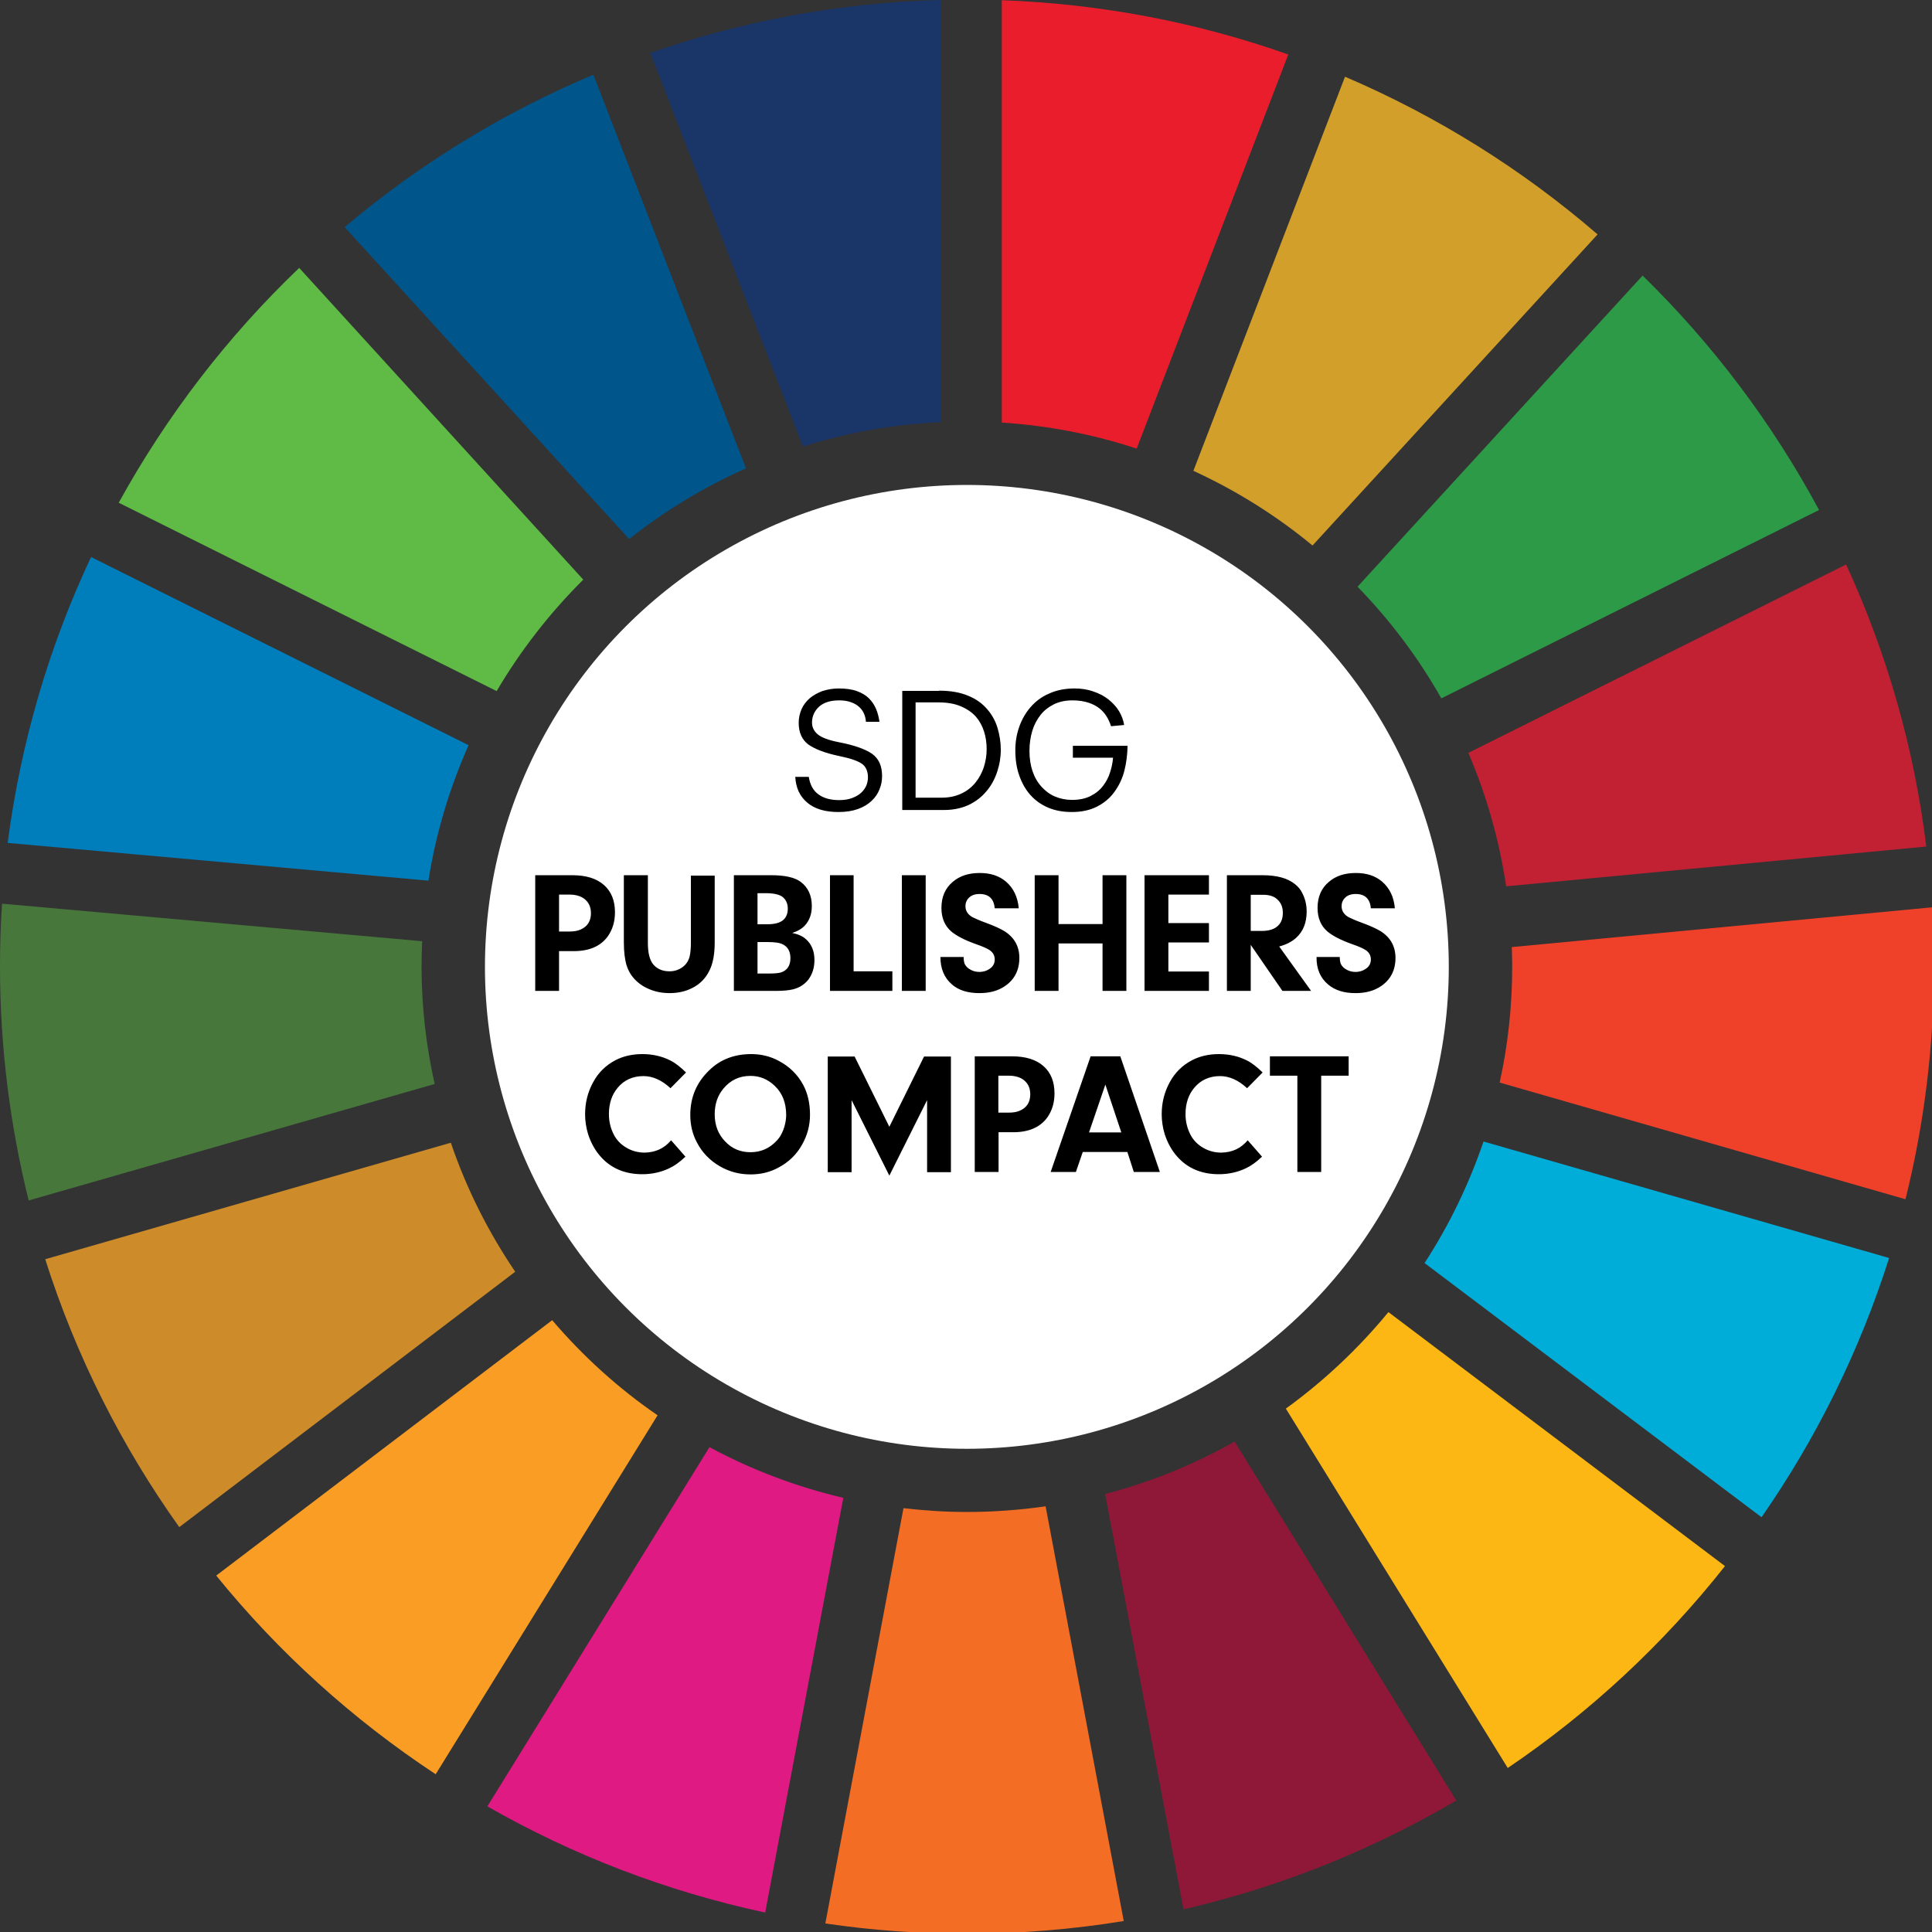
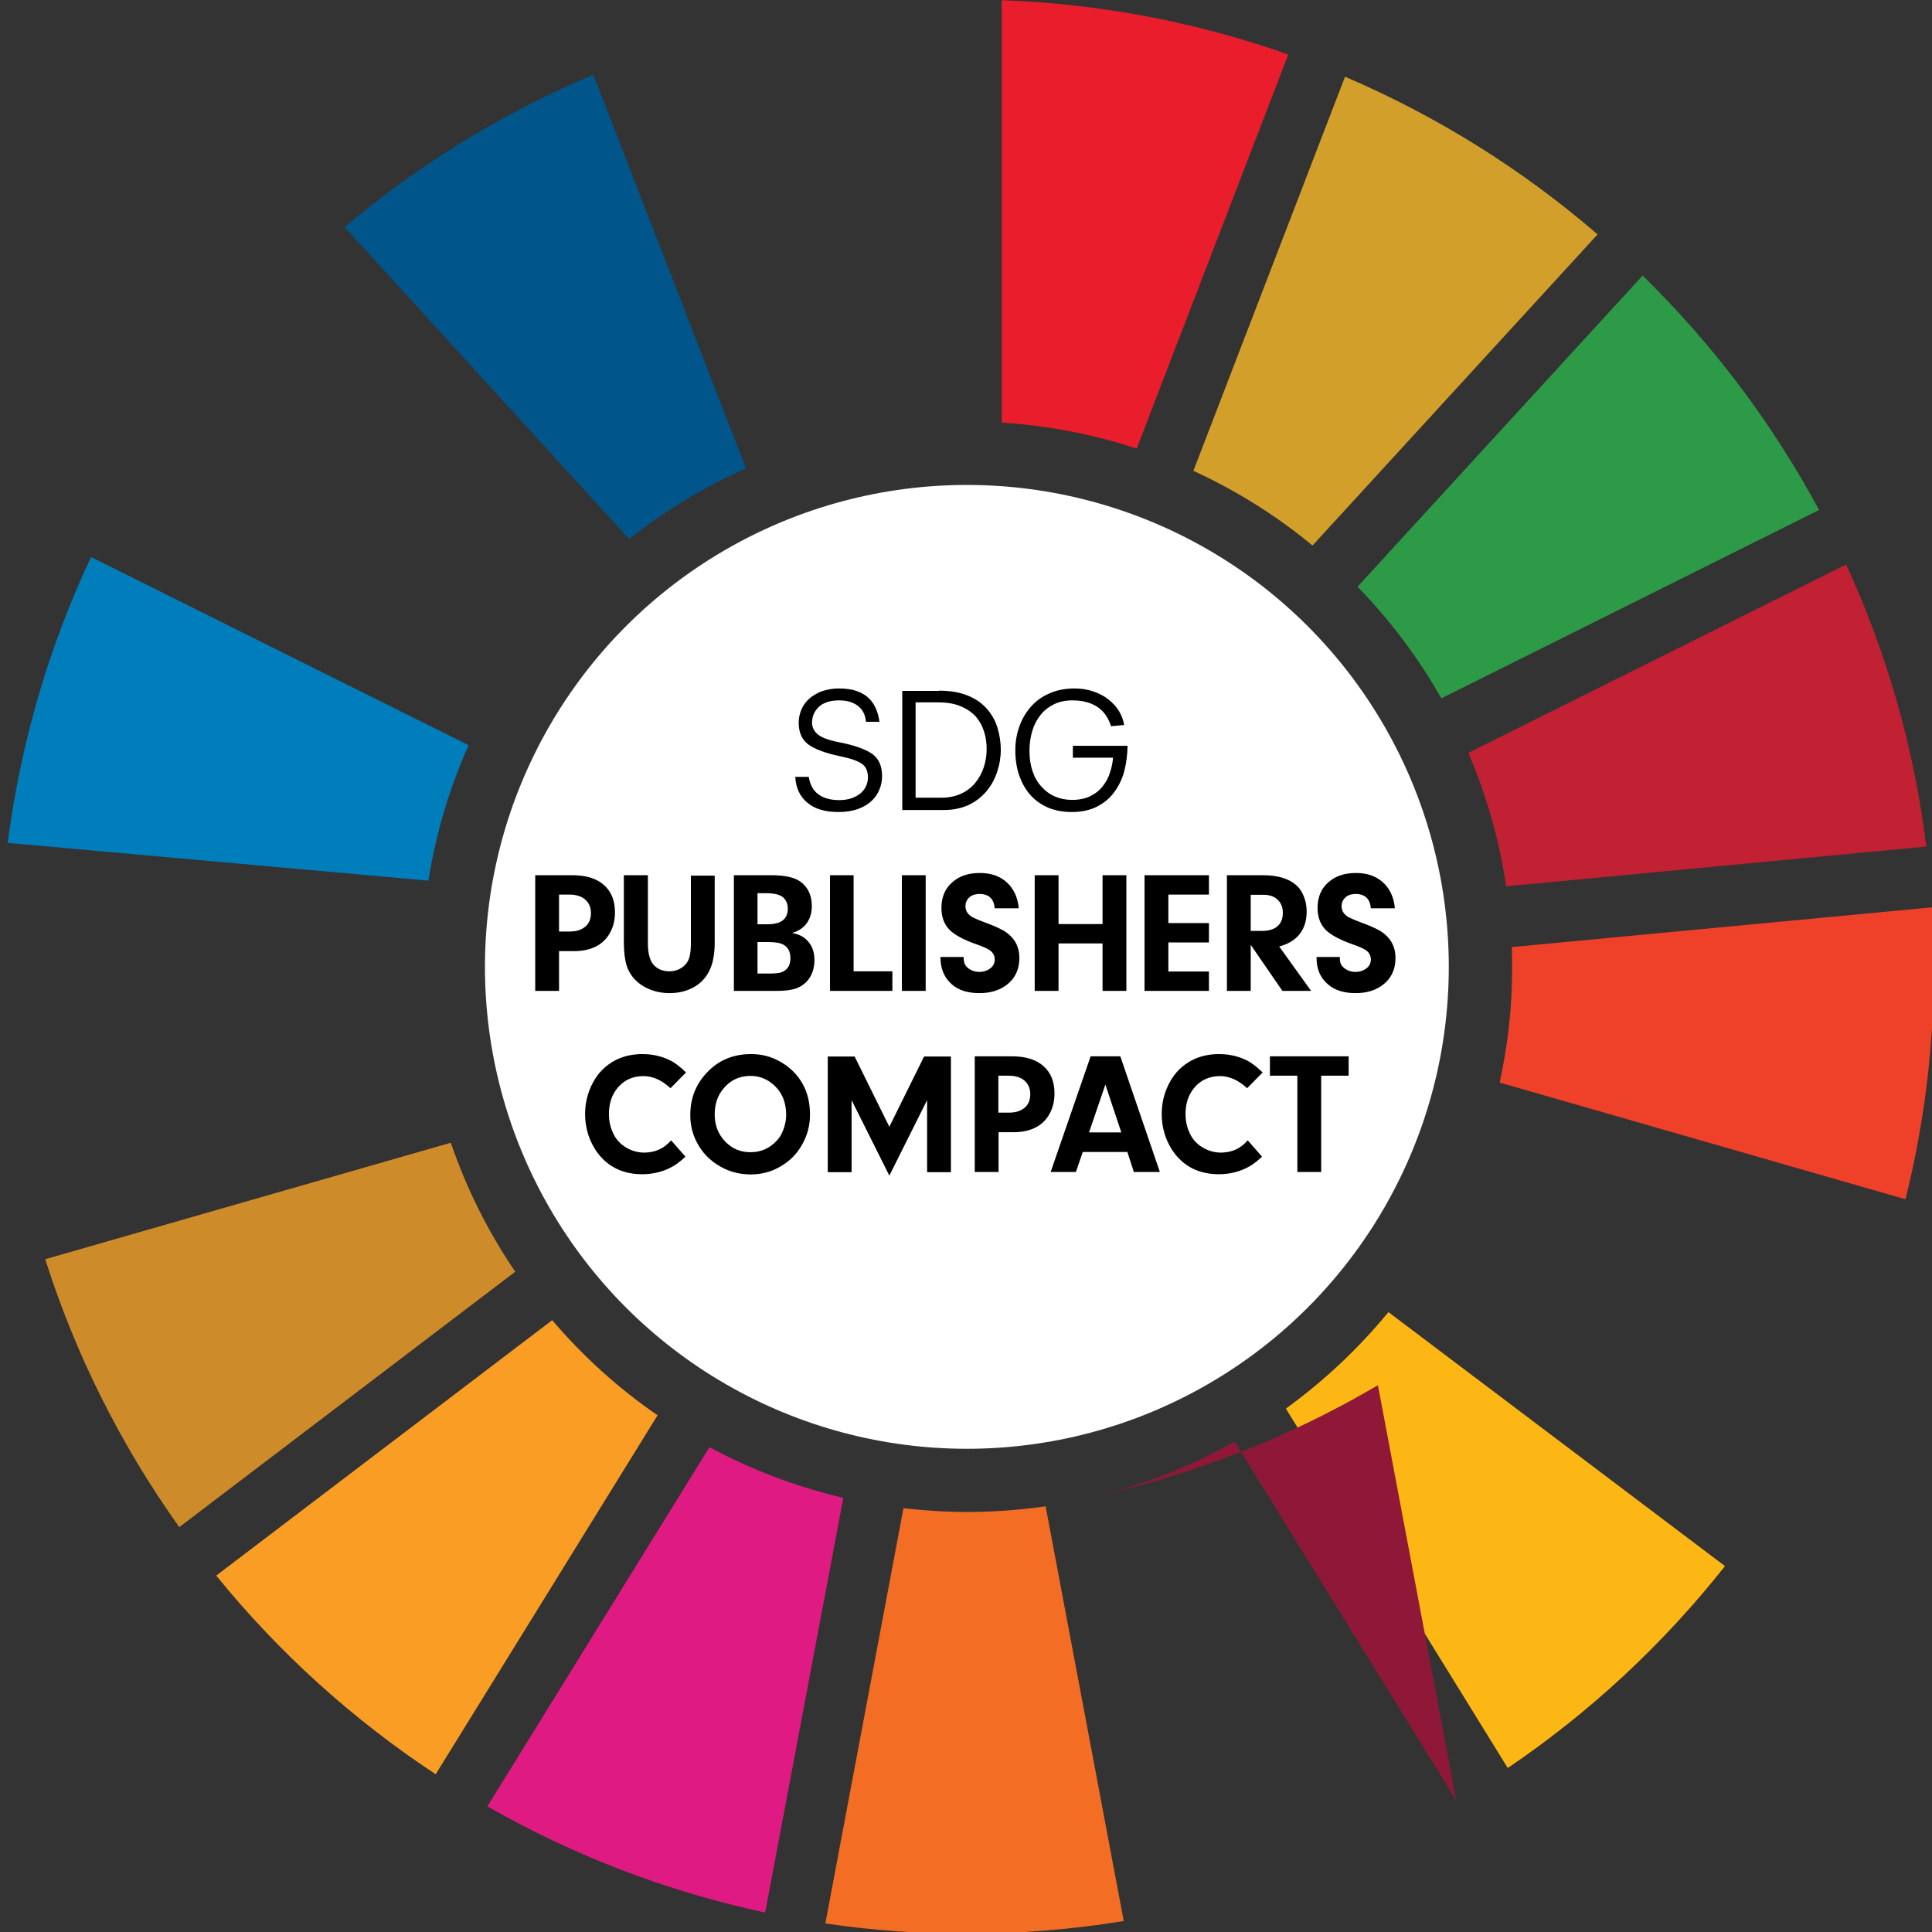
<svg xmlns="http://www.w3.org/2000/svg" width="200" height="200" version="1.1" viewBox="0 0 200 200" xml:space="preserve">
  <rect x="0" y="0" width="200" height="200" fill="#333333" stroke="none" />
  <g transform="scale(.209 .209)">
-     <path d="M246 342.3c11.9-20.2 26.4-38.8 42.9-55.2L148.2 132.7c-35.4 33.8-65.6 73.1-89.4 116.3z" fill="#5fbb46" />
    <path d="M591.1 233.2c21.3 9.8 41.1 22.2 59 37l141.2-154.1C754.1 84 712 57.6 666.2 38z" fill="#d19f2a" />
    <path d="m914.4 279.6-187.1 93.3c8.9 20.9 15.3 43 18.7 66.1l208.1-19.7c-6-49.2-19.7-96.2-39.7-139.7" fill="#c22033" />
    <path d="M713.9 345.9 901 252.6c-23.2-43.1-52.7-82.2-87.4-116.1L672.4 290.6c16.1 16.6 30.1 35.1 41.5 55.3" fill="#2d9a47" />
-     <path d="M208.8 478.8c0-4.2.1-8.4.3-12.6L1 447.6c-.7 10.3-1 20.7-1 31.2 0 39.9 5 78.7 14.2 115.8l201.1-57.7c-4.2-18.7-6.5-38.1-6.5-58.1" fill="#48773c" />
    <path d="M687.7 649.9c-14.8 18-31.9 34.1-50.8 47.8l109.9 178c40.8-27.6 77.1-61.4 107.6-100z" fill="#fdb714" />
    <path d="M749 478.8c0 19.7-2.1 38.9-6.2 57.4l201 57.8c9.2-36.9 14.1-75.5 14.1-115.2 0-9.9-.3-19.7-.9-29.4l-208.2 19.7c.1 3.3.2 6.5.2 9.7" fill="#ef412a" />
    <path d="M273.5 653.9 107.1 780.4c30.9 38.1 67.6 71.3 108.7 98.4L325.7 701c-19.4-13.3-36.9-29.2-52.2-47.1" fill="#f99d25" />
    <path d="M212.2 436.2c3.7-23.5 10.5-46 19.9-67.1l-187-93.2c-20.7 44-34.8 91.6-41.3 141.6z" fill="#007dbb" />
-     <path d="M721.3 891.8 611.5 714a264.47 264.47 0 0 1-64.1 26l38.8 205.7c48.2-11.1 93.6-29.5 135.1-53.9" fill="#8f1838" />
-     <path d="M734.8 565.4c-7.3 21.4-17.1 41.6-29.2 60.2l166.9 125.9c27.1-39 48.5-82.1 63.2-128.4z" fill="#00add8" />
+     <path d="M721.3 891.8 611.5 714a264.47 264.47 0 0 1-64.1 26c48.2-11.1 93.6-29.5 135.1-53.9" fill="#8f1838" />
    <path d="M517.9 746.1c-12.7 1.8-25.7 2.8-39 2.8-10.6 0-21.1-.7-31.4-1.9l-38.7 205.7c22.9 3.4 46.3 5.1 70.2 5.1 26.4 0 52.4-2.2 77.6-6.3z" fill="#f36e24" />
    <path d="M496.2 209.3c23.2 1.5 45.6 5.9 66.8 12.9L638.1 27C593.4 11.2 545.8 1.9 496.2.1z" fill="#ea1d2d" />
    <path d="M417.7 741.9c-23.4-5.5-45.7-14-66.3-25.1l-110 177.9c42.3 24.2 88.6 42.1 137.6 52.6z" fill="#e01a83" />
-     <path d="M397.7 221.2c21.7-6.9 44.6-11 68.2-12.1V0c-50.3 1.3-98.5 10.5-143.8 26.2z" fill="#1a3668" />
    <path d="M255.2 629.9c-13.3-19.6-24.1-41-31.9-63.9L22.4 623.7c15.2 47.9 37.8 92.6 66.4 132.7z" fill="#cd8b2a" />
    <path d="M311.6 267c17.7-14 37.1-25.8 57.9-35L293.9 37c-45 18.9-86.5 44.5-123.2 75.5z" fill="#00558a" />
    <circle fill="#fff" cx="478.9" cy="478.9" r="238.7" />
    <path d="M428.9 357.4c-.1-1.3-.4-2.6-.9-3.8s-1.3-2.4-2.4-3.4-2.4-1.8-4.1-2.4-3.6-.9-5.9-.9c-4.4 0-7.7 1.1-10 3.2-2.2 2.1-3.4 4.7-3.4 7.8 0 2.2.9 4.2 2.8 5.8s5.3 2.9 10.4 3.9c7.8 1.5 13.3 3.5 16.6 5.8 3.3 2.4 4.9 6 4.9 11 0 2.3-.4 4.5-1.3 6.6-.8 2.1-2.1 4-3.9 5.7s-4 3-6.7 4c-2.8 1-6 1.5-9.7 1.5-6.6 0-11.7-1.5-15.4-4.6s-5.7-7.3-6-12.8h6.7c.6 3.8 2.1 6.7 4.7 8.6 2.5 1.9 6 2.9 10.3 2.9 2.4 0 4.5-.3 6.4-1 1.8-.7 3.3-1.5 4.5-2.6s2-2.3 2.6-3.6c.5-1.3.8-2.6.8-4 0-3.1-1-5.4-3-6.8s-5.7-2.7-11.1-3.8c-7.2-1.5-12.3-3.5-15.5-5.8-3.1-2.4-4.7-5.9-4.7-10.7 0-2.4.5-4.6 1.4-6.7s2.3-3.9 4-5.4c1.8-1.5 3.9-2.7 6.3-3.6 2.5-.8 5.2-1.3 8.1-1.3 3.5 0 6.5.4 9 1.3s4.5 2.1 6 3.6 2.7 3.3 3.5 5.2 1.4 4.1 1.7 6.4h-6.7zm36.2-15.3c5.6 0 10.4.8 14.4 2.5 4 1.6 7.1 3.9 9.5 6.7s4.1 5.9 5.1 9.3 1.6 7 1.6 10.7c0 3.8-.6 7.4-1.8 11s-2.9 6.8-5.3 9.6c-2.4 2.9-5.3 5.1-8.8 6.8-3.5 1.6-7.6 2.5-12.1 2.5h-20.8v-59h18.2zm-11.7 53h13c3.7 0 6.9-.7 9.7-2s5.1-3.1 7-5.4 3.2-4.8 4.2-7.7c.9-2.9 1.4-5.8 1.4-8.9s-.4-6-1.3-8.8-2.2-5.2-4.1-7.4c-1.9-2.1-4.4-3.8-7.5-5.1s-6.8-1.9-11-1.9h-11.3v47.2zm78.1-25.7h27c-.1 4.4-.6 8.5-1.6 12.4s-2.7 7.4-4.9 10.4c-2.2 3.1-5.1 5.5-8.6 7.3s-7.7 2.7-12.5 2.7c-4.4 0-8.3-.7-11.8-2.2s-6.4-3.6-8.8-6.3-4.2-6-5.5-9.7-1.9-7.9-1.9-12.4c0-4 .6-7.8 1.9-11.5s3.1-6.9 5.6-9.8 5.5-5.2 9.3-6.8c3.7-1.7 7.9-2.5 12.6-2.5 3.3 0 6.5.5 9.3 1.5 2.9 1 5.4 2.3 7.5 4s3.9 3.6 5.2 5.8 2.1 4.4 2.5 6.8l-6.5.6c-.5-1.6-1.2-3.2-2.1-4.7s-2.1-2.9-3.6-4.1-3.4-2.2-5.6-2.9-4.8-1.1-7.8-1.1c-3.4 0-6.4.6-9.1 1.9-2.6 1.3-4.9 3-6.7 5.3s-3.2 4.9-4.1 7.9-1.4 6.3-1.4 9.9c0 3.7.5 7 1.5 10s2.5 5.6 4.4 7.7 4.1 3.8 6.7 4.9 5.4 1.7 8.4 1.7c3.6 0 6.6-.6 9.2-1.9s4.6-2.9 6.2-5 2.8-4.3 3.5-6.7c.8-2.4 1.3-4.8 1.5-7.3h-19.9v-5.9zM284.2 471.1h-7.3v19.7h-11.8v-57.3h18.3c6.9 0 12.1 1.6 15.8 4.9 3.6 3.2 5.4 7.7 5.4 13.5 0 4.6-1.2 8.5-3.5 11.8-3.5 4.9-9.1 7.4-16.9 7.4zm-7.3-27.9v18.2h5c2.3 0 4.2-.3 5.7-1 3.4-1.5 5.1-4.2 5.1-8.1 0-3.6-1.5-6.2-4.5-7.9-1.6-.8-3.6-1.3-5.9-1.3h-5.4zm32.2-9.7h11.8v33.6c0 4.9.9 8.4 2.6 10.5 1.9 2.3 4.6 3.5 8.1 3.5 2.4 0 4.6-.7 6.5-2.1s3.1-3.3 3.6-5.8c.3-1.5.5-3.5.5-6v-33.5H354v33c0 5.7-.8 10.3-2.5 13.8-1.9 4-4.8 7-8.7 8.9-3.3 1.7-7.1 2.5-11.2 2.5-4.9 0-9.2-1.2-13.1-3.5-4-2.5-6.7-5.8-8.1-10.1-.9-2.9-1.4-6.8-1.4-11.6v-33.2zm83.3 28.6c2.9.6 5.2 1.6 6.8 3.1 2.8 2.5 4.2 5.9 4.2 10.3 0 3.8-1 7-3 9.7-1.9 2.4-4.4 4-7.5 4.8-2 .5-4.8.8-8.3.8h-21.1v-57.3H382c6.8 0 11.7 1.1 14.6 3.3 3.7 2.8 5.5 6.8 5.5 12 0 4-1.2 7.3-3.7 9.9-1.4 1.4-3.4 2.6-6 3.4zm-13.1-19.7h-4.1v15.4h4.7c3.7 0 6.3-.7 7.9-2s2.4-3.3 2.4-5.7c0-2.1-.6-3.8-1.8-5.1-1.4-1.7-4.4-2.6-9.1-2.6zm1 24.2h-5.1v15.6h5.8c2.7 0 4.5-.2 5.7-.5 3.2-1 4.8-3.4 4.8-7.1 0-3.1-1.1-5.3-3.3-6.6-1.6-1-4.2-1.4-7.9-1.4zm42.5-33.1v47.6H442v9.7h-30.9v-57.3zm23.9 0h11.8v57.3h-11.8zm19.1 40.5h11.5c0 1.5.2 2.6.5 3.4.6 1.3 1.7 2.3 3.1 3 1.3.7 2.7 1 4.2 1 2.2 0 4.1-.7 5.7-2 1.3-1.1 1.9-2.5 1.9-4.2 0-1.8-.8-3.4-2.4-4.5-1.1-.8-3.5-1.9-7-3.1-5.6-2-9.6-4.1-12.2-6.3-3.2-2.8-4.8-6.7-4.8-11.6 0-5.5 1.9-9.8 5.6-12.9 3.5-3 7.9-4.4 13.4-4.4 5.3 0 9.6 1.4 13 4.3 3.7 3.2 5.8 7.6 6.3 13.2h-11.9c-.4-4.7-2.9-7.1-7.5-7.1-2.4 0-4.2.7-5.4 2-1.1 1.1-1.6 2.5-1.6 4 0 2.4 1.2 4.2 3.5 5.5 1.2.6 3.4 1.6 6.7 2.8 4.1 1.5 7.1 2.9 9.1 4.1 5 3.2 7.4 7.6 7.4 13.3 0 6-2.4 10.7-7.1 13.9-3.5 2.4-7.7 3.5-12.7 3.5-5.7 0-10.3-1.4-13.6-4.3-3.8-3.3-5.7-7.8-5.7-13.6zm80.3-6.7h-21.8v23.5h-11.8v-57.3h11.8v24.2h21.8v-24.2h11.8v57.3h-11.8zm52.7-24.2h-20.1v14.1h20.1v9.6h-20.1v14.4h20.1v9.6h-31.9v-57.3h31.9zm36.4 47.7L619.5 468v22.8h-11.8v-57.3h17.6c7.2 0 12.6 1.5 16.2 4.5 1.4 1.1 2.6 2.5 3.4 4.1 1.5 2.8 2.3 5.9 2.3 9.4 0 5.5-1.7 9.8-5.2 13-2.2 2-5 3.4-8.4 4.3l15.8 22zm-15.7-47.6v17.9h5.4c3.1 0 5.5-.6 7.3-1.9 2.2-1.6 3.2-3.9 3.2-7.1 0-2.6-.8-4.7-2.4-6.3-1.6-1.7-4-2.6-7.2-2.6zm32.6 30.8h11.5c0 1.5.2 2.6.5 3.4.6 1.3 1.7 2.3 3.1 3 1.3.7 2.7 1 4.2 1 2.2 0 4.1-.7 5.7-2 1.3-1.1 1.9-2.5 1.9-4.2 0-1.8-.8-3.4-2.4-4.5-1.1-.8-3.5-1.9-7-3.1-5.6-2-9.6-4.1-12.2-6.3-3.2-2.8-4.8-6.7-4.8-11.6 0-5.5 1.9-9.8 5.6-12.9 3.5-3 7.9-4.4 13.4-4.4 5.3 0 9.6 1.4 13 4.3 3.7 3.2 5.8 7.6 6.3 13.2H679c-.4-4.7-2.9-7.1-7.5-7.1-2.4 0-4.2.7-5.4 2-1.1 1.1-1.6 2.5-1.6 4 0 2.4 1.2 4.2 3.5 5.5 1.2.6 3.4 1.6 6.7 2.8 4.1 1.5 7.1 2.9 9.1 4.1 5 3.2 7.4 7.6 7.4 13.3 0 6-2.4 10.7-7.1 13.9-3.5 2.4-7.7 3.5-12.7 3.5-5.7 0-10.2-1.4-13.6-4.3-3.9-3.3-5.8-7.8-5.7-13.6zm-319.7 90.8 7.1 8.1c-2.8 2.7-5.5 4.6-8.1 5.8-4 1.9-8.5 2.9-13.3 2.9-8.5 0-15.4-2.9-20.5-8.6-2.8-3.1-4.9-6.9-6.3-11.2-1-3.3-1.5-6.6-1.5-9.9 0-5.7 1.3-10.9 3.9-15.7 2.6-4.9 6.3-8.5 11-11 4-2.1 8.5-3.1 13.5-3.1 5.1 0 9.8 1.1 13.9 3.2 2.4 1.2 4.9 3.2 7.7 5.9l-7.7 7.8c-4.3-4-8.8-6-13.4-6-5.2 0-9.5 1.9-12.7 5.7-2.9 3.4-4.4 7.8-4.4 13.1 0 3.9.9 7.4 2.7 10.7 1.4 2.5 3.5 4.6 6.2 6.1 2.6 1.5 5.6 2.3 8.8 2.3 5.4-.1 9.7-2.1 13.1-6.1zm39.7-42.7c4.9 0 9.5 1.1 13.7 3.4 5.3 2.8 9.3 6.8 12 11.8 2.3 4.3 3.4 9.2 3.4 14.9 0 5.2-1.3 10.1-3.9 14.7-2.7 4.9-6.6 8.7-11.7 11.4-4.2 2.3-8.8 3.4-13.8 3.4-5.5 0-10.5-1.3-15.2-4-5-2.9-8.8-6.8-11.4-11.8-2.2-4.1-3.3-8.7-3.3-13.6 0-8.8 3.1-16.1 9.3-22.1 5.6-5.5 12.6-8.1 20.9-8.1zm-.4 10.8c-5.5 0-9.9 2.1-13.4 6.3-2.9 3.5-4.3 7.7-4.3 12.7 0 5.4 1.7 9.9 5.2 13.5 3.4 3.6 7.6 5.3 12.5 5.3 5.2 0 9.5-1.9 13.1-5.8 1.7-1.8 2.9-4.1 3.7-6.8.6-2.1.9-4 .9-5.8 0-6.1-1.9-10.9-5.7-14.5-3.5-3.3-7.4-4.9-12-4.9zm68.8 49.4-18.7-37.4v35.7H410v-57.3h13.3l17.2 34.8 17.2-34.8H471v57.3h-11.8v-35.7zm61.4-21.5h-7.3v19.7h-11.8v-57.3h18.3c6.9 0 12.1 1.6 15.8 4.9 3.6 3.2 5.4 7.7 5.4 13.5 0 4.6-1.2 8.5-3.5 11.8-3.5 4.9-9.2 7.4-16.9 7.4zm-7.4-27.9v18.2h5c2.3 0 4.2-.3 5.7-1 3.4-1.5 5.1-4.2 5.1-8.1 0-3.6-1.5-6.2-4.5-7.9-1.6-.8-3.6-1.3-5.9-1.3h-5.4zm67.1 47.6-3.2-9.9h-22.1l-3.4 9.9h-12.5l19.8-57.3h14.7l19.6 57.3zm-22.2-19.6h16l-7.9-23.7zm78.6 3.9 7.1 8.1c-2.8 2.7-5.5 4.6-8.1 5.8-4 1.9-8.5 2.9-13.3 2.9-8.5 0-15.4-2.9-20.5-8.6-2.8-3.1-4.9-6.9-6.3-11.2-1-3.3-1.5-6.6-1.5-9.9 0-5.7 1.3-10.9 3.9-15.7 2.6-4.9 6.3-8.5 11-11 4-2.1 8.5-3.1 13.5-3.1 5.1 0 9.8 1.1 13.9 3.2 2.4 1.2 4.9 3.2 7.7 5.9l-7.7 7.8c-4.3-4-8.8-6-13.4-6-5.2 0-9.5 1.9-12.7 5.7-2.9 3.4-4.4 7.8-4.4 13.1 0 3.9.9 7.4 2.7 10.7 1.4 2.5 3.5 4.6 6.2 6.1 2.6 1.5 5.6 2.3 8.8 2.3 5.5-.1 9.7-2.1 13.1-6.1zm50-32h-13.6v47.7h-11.8v-47.7H629v-9.6h39z" />
  </g>
</svg>